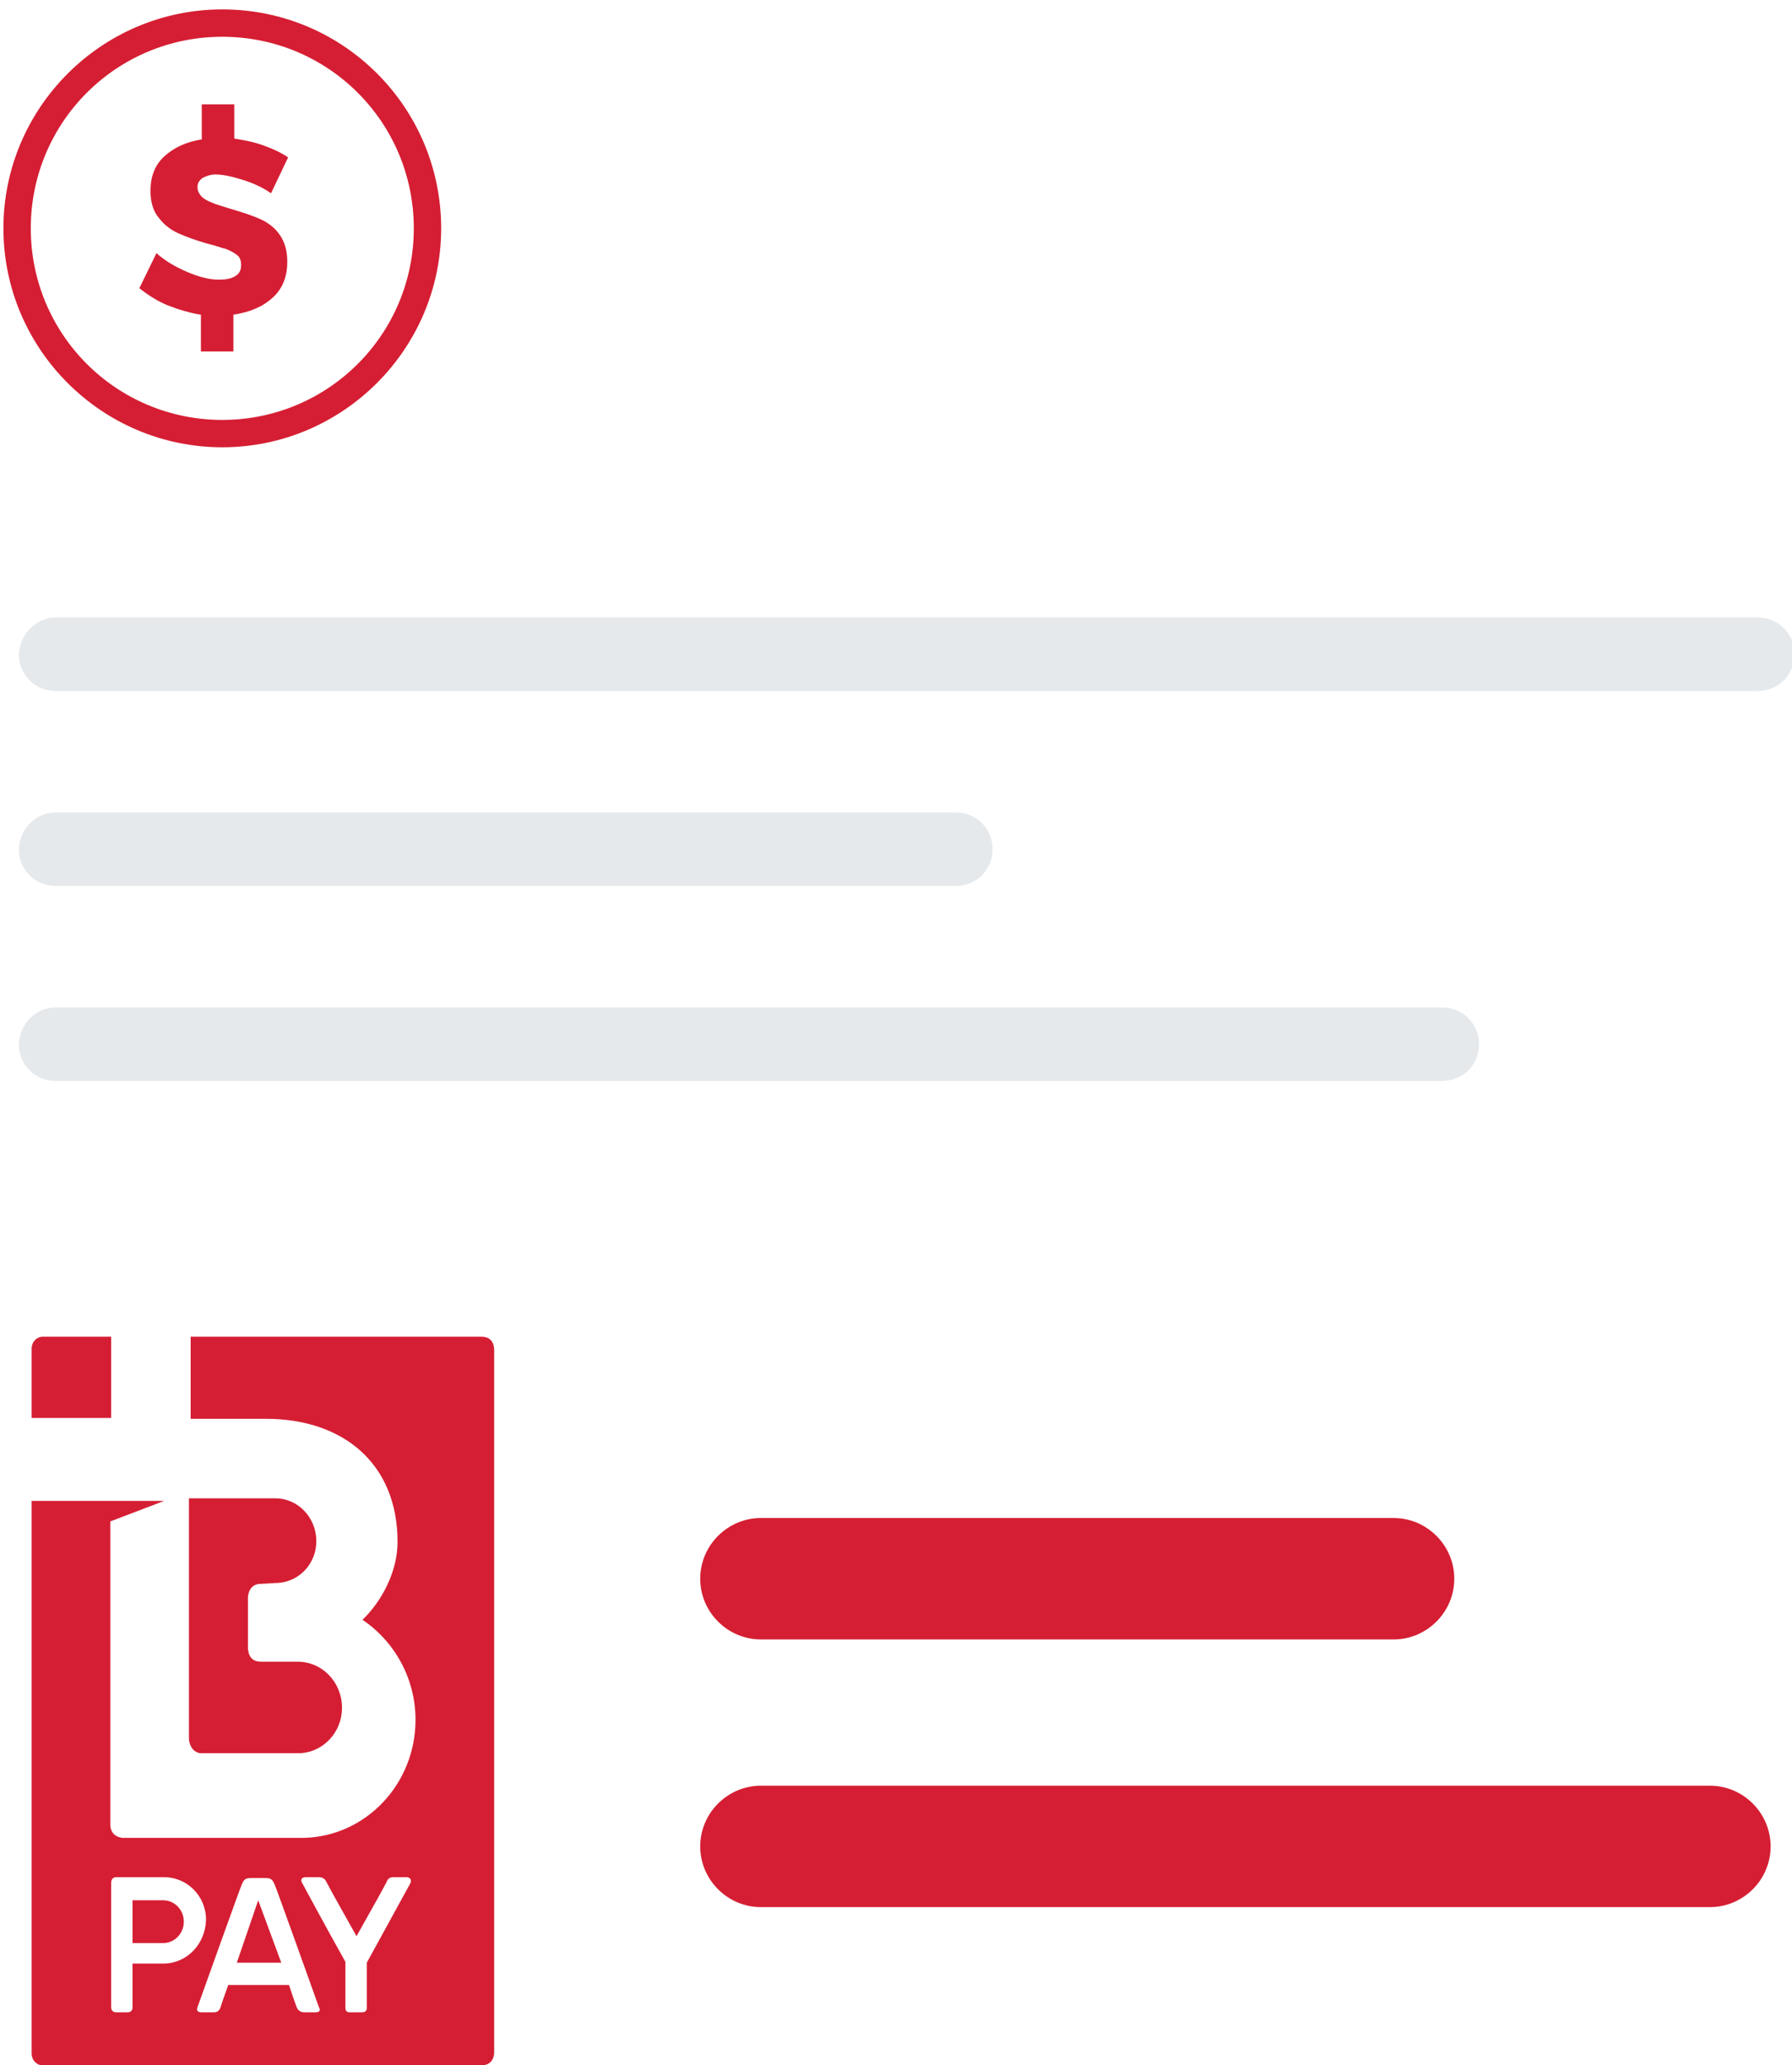
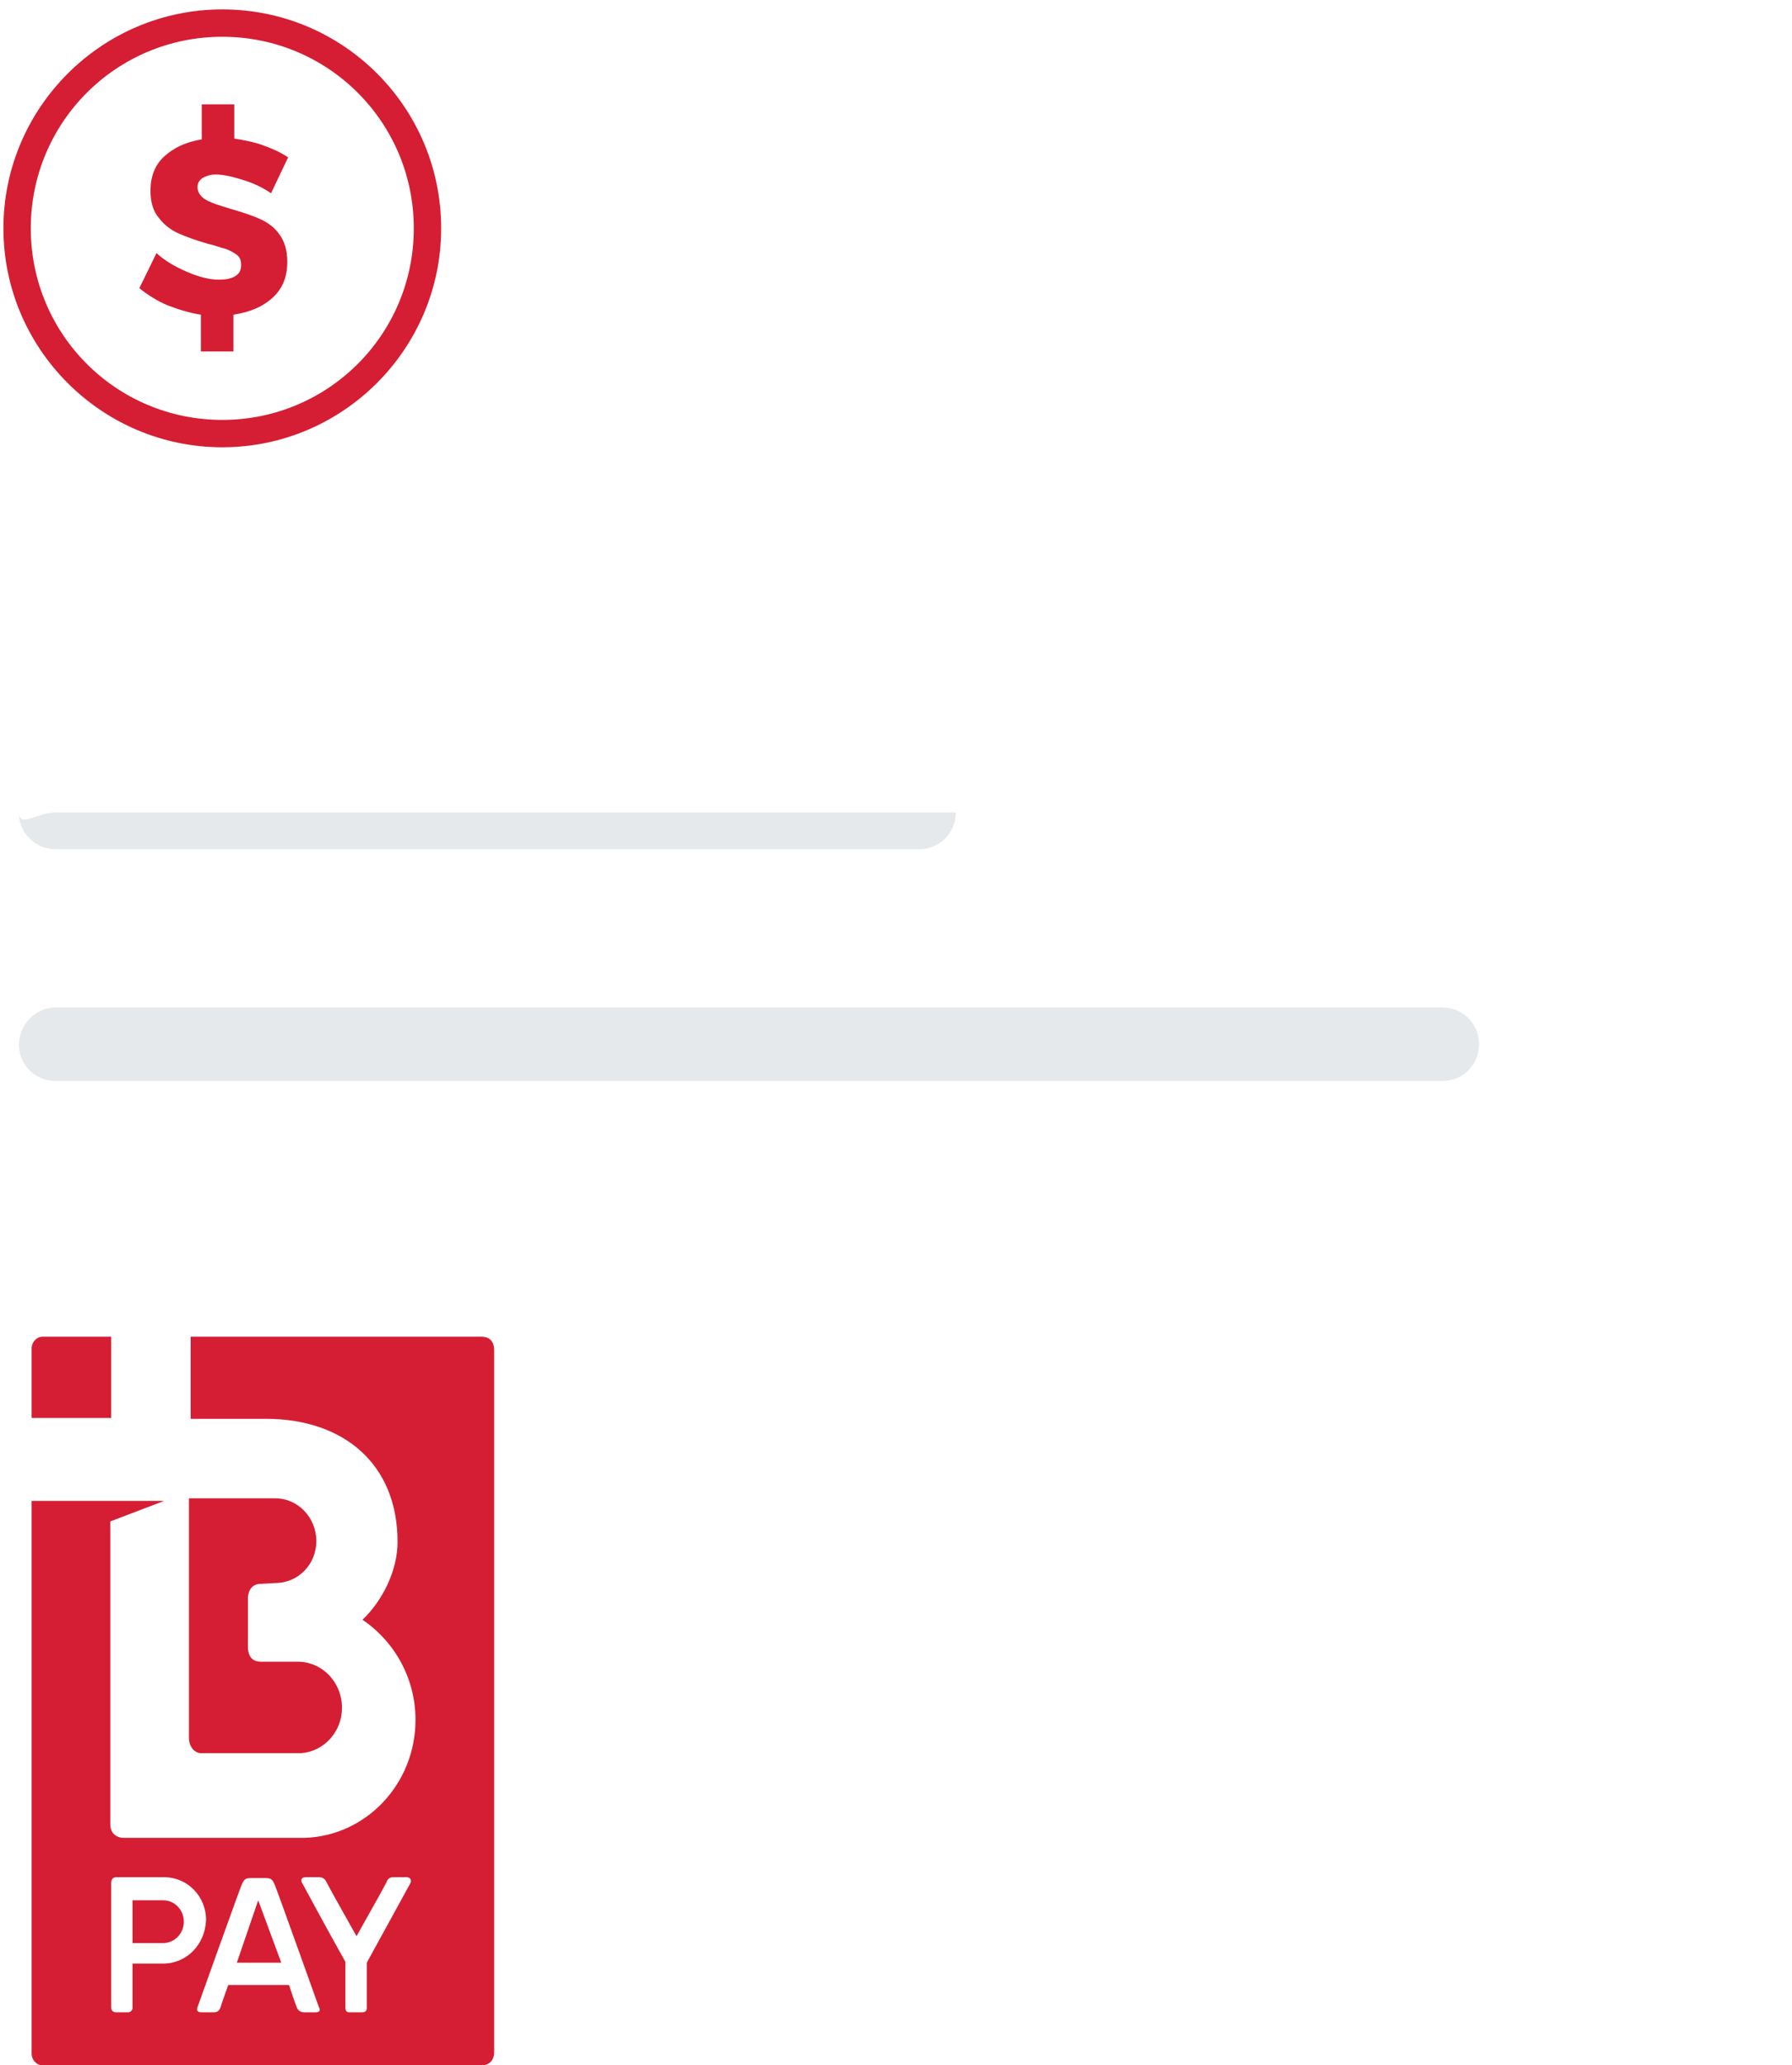
<svg xmlns="http://www.w3.org/2000/svg" version="1.1" x="0px" y="0px" viewBox="0 0 209.6 241.5" style="enable-background:new 0 0 209.6 241.5;" xml:space="preserve">
  <style type="text/css">
	.st0{fill:#D51E33;}
	.st1{fill:#E6E9EC;}
</style>
  <g id="Layer_14">
    <path class="st0" d="M26,1.1C11.9,1.1,0.4,12.6,0.4,26.7S11.9,52.3,26,52.3s25.6-11.5,25.6-25.6S40.2,1.1,26,1.1z M26,49.1   c-12.4,0-22.4-10-22.4-22.4S13.6,4.3,26,4.3s22.4,10,22.4,22.4S38.4,49.1,26,49.1z" />
    <path class="st0" d="M30.4,25.6c-0.9-0.4-2.1-0.8-3.5-1.2c-0.9-0.3-1.7-0.5-2.1-0.7c-0.5-0.2-0.9-0.4-1.2-0.7   c-0.3-0.3-0.5-0.7-0.5-1.1c0-0.5,0.2-0.8,0.6-1.1c0.4-0.2,0.9-0.4,1.5-0.4c0.8,0,1.8,0.2,3.1,0.6s2.4,0.9,3.4,1.6l2-4.2   c-0.9-0.6-1.8-1-2.9-1.4s-2.2-0.6-3.4-0.8v-4h-3.8v4.1c-1.9,0.3-3.3,1-4.4,2s-1.6,2.4-1.6,4c0,1.3,0.3,2.4,1,3.2   c0.6,0.8,1.4,1.4,2.3,1.8c0.9,0.4,2,0.8,3.4,1.2c0.9,0.2,1.6,0.5,2.1,0.6c0.5,0.2,0.9,0.4,1.3,0.7s0.5,0.7,0.5,1.2   c0,0.6-0.2,1-0.7,1.3c-0.5,0.3-1.1,0.4-1.9,0.4c-1.1,0-2.3-0.3-3.7-0.9s-2.6-1.3-3.6-2.2l-2,4.1c1,0.8,2.1,1.5,3.3,2   c1.3,0.5,2.6,0.9,3.9,1.1v4.3h3.8v-4.3c1.9-0.3,3.4-0.9,4.6-2c1.2-1.1,1.7-2.5,1.7-4.2c0-1.3-0.3-2.4-1-3.3   C32.1,26.6,31.3,26,30.4,25.6z" />
  </g>
  <g id="Layer_13">
-     <path id="Rectangle-3" class="st1" d="M6.5,72.2h199.1c2.4,0,4.3,1.9,4.3,4.3l0,0c0,2.4-1.9,4.3-4.3,4.3H6.5   c-2.4,0-4.3-1.9-4.3-4.3l0,0C2.3,74.2,4.2,72.2,6.5,72.2z" />
-   </g>
+     </g>
  <g id="Layer_11">
-     <path id="Rectangle-3-Copy" class="st1" d="M6.5,95h105.3c2.4,0,4.3,1.9,4.3,4.3l0,0c0,2.4-1.9,4.3-4.3,4.3H6.5   c-2.4,0-4.3-1.9-4.3-4.3l0,0C2.3,96.9,4.2,95,6.5,95z" />
+     <path id="Rectangle-3-Copy" class="st1" d="M6.5,95h105.3l0,0c0,2.4-1.9,4.3-4.3,4.3H6.5   c-2.4,0-4.3-1.9-4.3-4.3l0,0C2.3,96.9,4.2,95,6.5,95z" />
  </g>
  <g id="Layer_10">
    <path id="Rectangle-3-Copy-2" class="st1" d="M6.5,117.8h162.2c2.4,0,4.3,1.9,4.3,4.3l0,0c0,2.4-1.9,4.3-4.3,4.3H6.5   c-2.4,0-4.3-1.9-4.3-4.3l0,0C2.3,119.7,4.2,117.8,6.5,117.8z" />
  </g>
  <g id="Layer_4">
    <path class="st0" d="M56.3,156.3c0,0-19.1,0-34,0v9.6h8.8c9,0,15.4,5.2,15.4,14.4c0,3.4-1.8,6.9-4.1,9.1c3.7,2.5,6.2,6.8,6.2,11.7   c0,7.5-5.8,13.6-13,13.8H14.3c-0.8-0.1-1.4-0.6-1.4-1.6v-35.4l6.3-2.4H3.7c0,24.2,0,64.6,0,64.6c0,0.8,0.6,1.4,1.3,1.4   c0,0,0.1,0,0.1,0h51.2c1.1,0,1.5-0.8,1.5-1.5v-82.1C57.8,157,57.4,156.3,56.3,156.3z M19.1,229.6h-3.6l0,5.2c0,0.3-0.3,0.5-0.5,0.5   h-1.4c-0.1,0-0.6,0-0.6-0.6c0,0,0-14.2,0-14.5c0-0.3,0.1-0.7,0.6-0.7h5.6c2.7,0,4.9,2.2,4.9,5C24,227.4,21.8,229.6,19.1,229.6z    M36.9,235.3c-0.8,0-0.9,0-1.3,0c-0.3,0-0.7-0.1-0.9-0.6c-0.2-0.5-0.9-2.6-0.9-2.6h-7.1c0,0-0.8,2.2-0.9,2.6   c-0.2,0.6-0.6,0.6-0.9,0.6c-0.3,0-0.5,0-1.3,0c-0.8,0-0.5-0.6-0.5-0.6s5-14,5.2-14.4c0.2-0.4,0.3-0.7,1-0.7h1.8   c0.7,0,0.8,0.3,1,0.7c0.2,0.4,5.2,14.4,5.2,14.4S37.7,235.3,36.9,235.3z M48,220.2c0,0-2.8,5.1-5.1,9.3l0,5.3   c0,0.5-0.4,0.5-0.7,0.5h-1.3c-0.4,0-0.5-0.2-0.5-0.6c0-0.3,0-5.3,0-5.3c-2.3-4.1-5.1-9.3-5.1-9.3s-0.3-0.6,0.5-0.6   c0.8,0,1.1,0,1.5,0c0.3,0,0.7,0.1,0.9,0.6l0.7,1.3l2.8,5l2.8-5l0.7-1.3c0.2-0.6,0.6-0.6,0.9-0.6c0.3,0,0.7,0,1.5,0   C48.3,219.6,48,220.2,48,220.2z M21.5,224.7c0,1.4-1.1,2.5-2.4,2.5h-3.6v-5l3.6,0C20.4,222.2,21.5,223.3,21.5,224.7z M30.2,222.2   l2.7,7.3h-5.2L30.2,222.2z M22.1,203.4v-28.2h10.1c2.7,0,4.8,2.3,4.8,5c0,2.7-2.1,4.9-4.8,4.9l-1.7,0.1c-0.9,0-1.4,0.6-1.5,1.5v6.1   c0.1,1,0.6,1.5,1.5,1.5h4.3c2.9,0,5.2,2.4,5.2,5.4c0,2.8-2.1,5.1-4.8,5.3l-11.8,0C22.7,204.9,22.2,204.3,22.1,203.4z M13,165.8H3.7   c0-5,0-8.1,0-8.1v0c0-0.8,0.6-1.4,1.3-1.4c0,0,3.2,0,8,0V165.8z" />
  </g>
  <g id="Layer_3">
-     <path id="Rectangle-4_1_" class="st0" d="M89,177.5h74c3.9,0,7.1,3.2,7.1,7.1l0,0c0,3.9-3.2,7.1-7.1,7.1H89c-3.9,0-7.1-3.2-7.1-7.1   l0,0C81.9,180.7,85.1,177.5,89,177.5z" />
-   </g>
+     </g>
  <g id="Layer_2">
-     <path id="Rectangle-4-Copy_1_" class="st0" d="M89,208.8h111c3.9,0,7.1,3.2,7.1,7.1l0,0c0,3.9-3.2,7.1-7.1,7.1H89   c-3.9,0-7.1-3.2-7.1-7.1l0,0C81.9,212,85.1,208.8,89,208.8z" />
-   </g>
+     </g>
</svg>